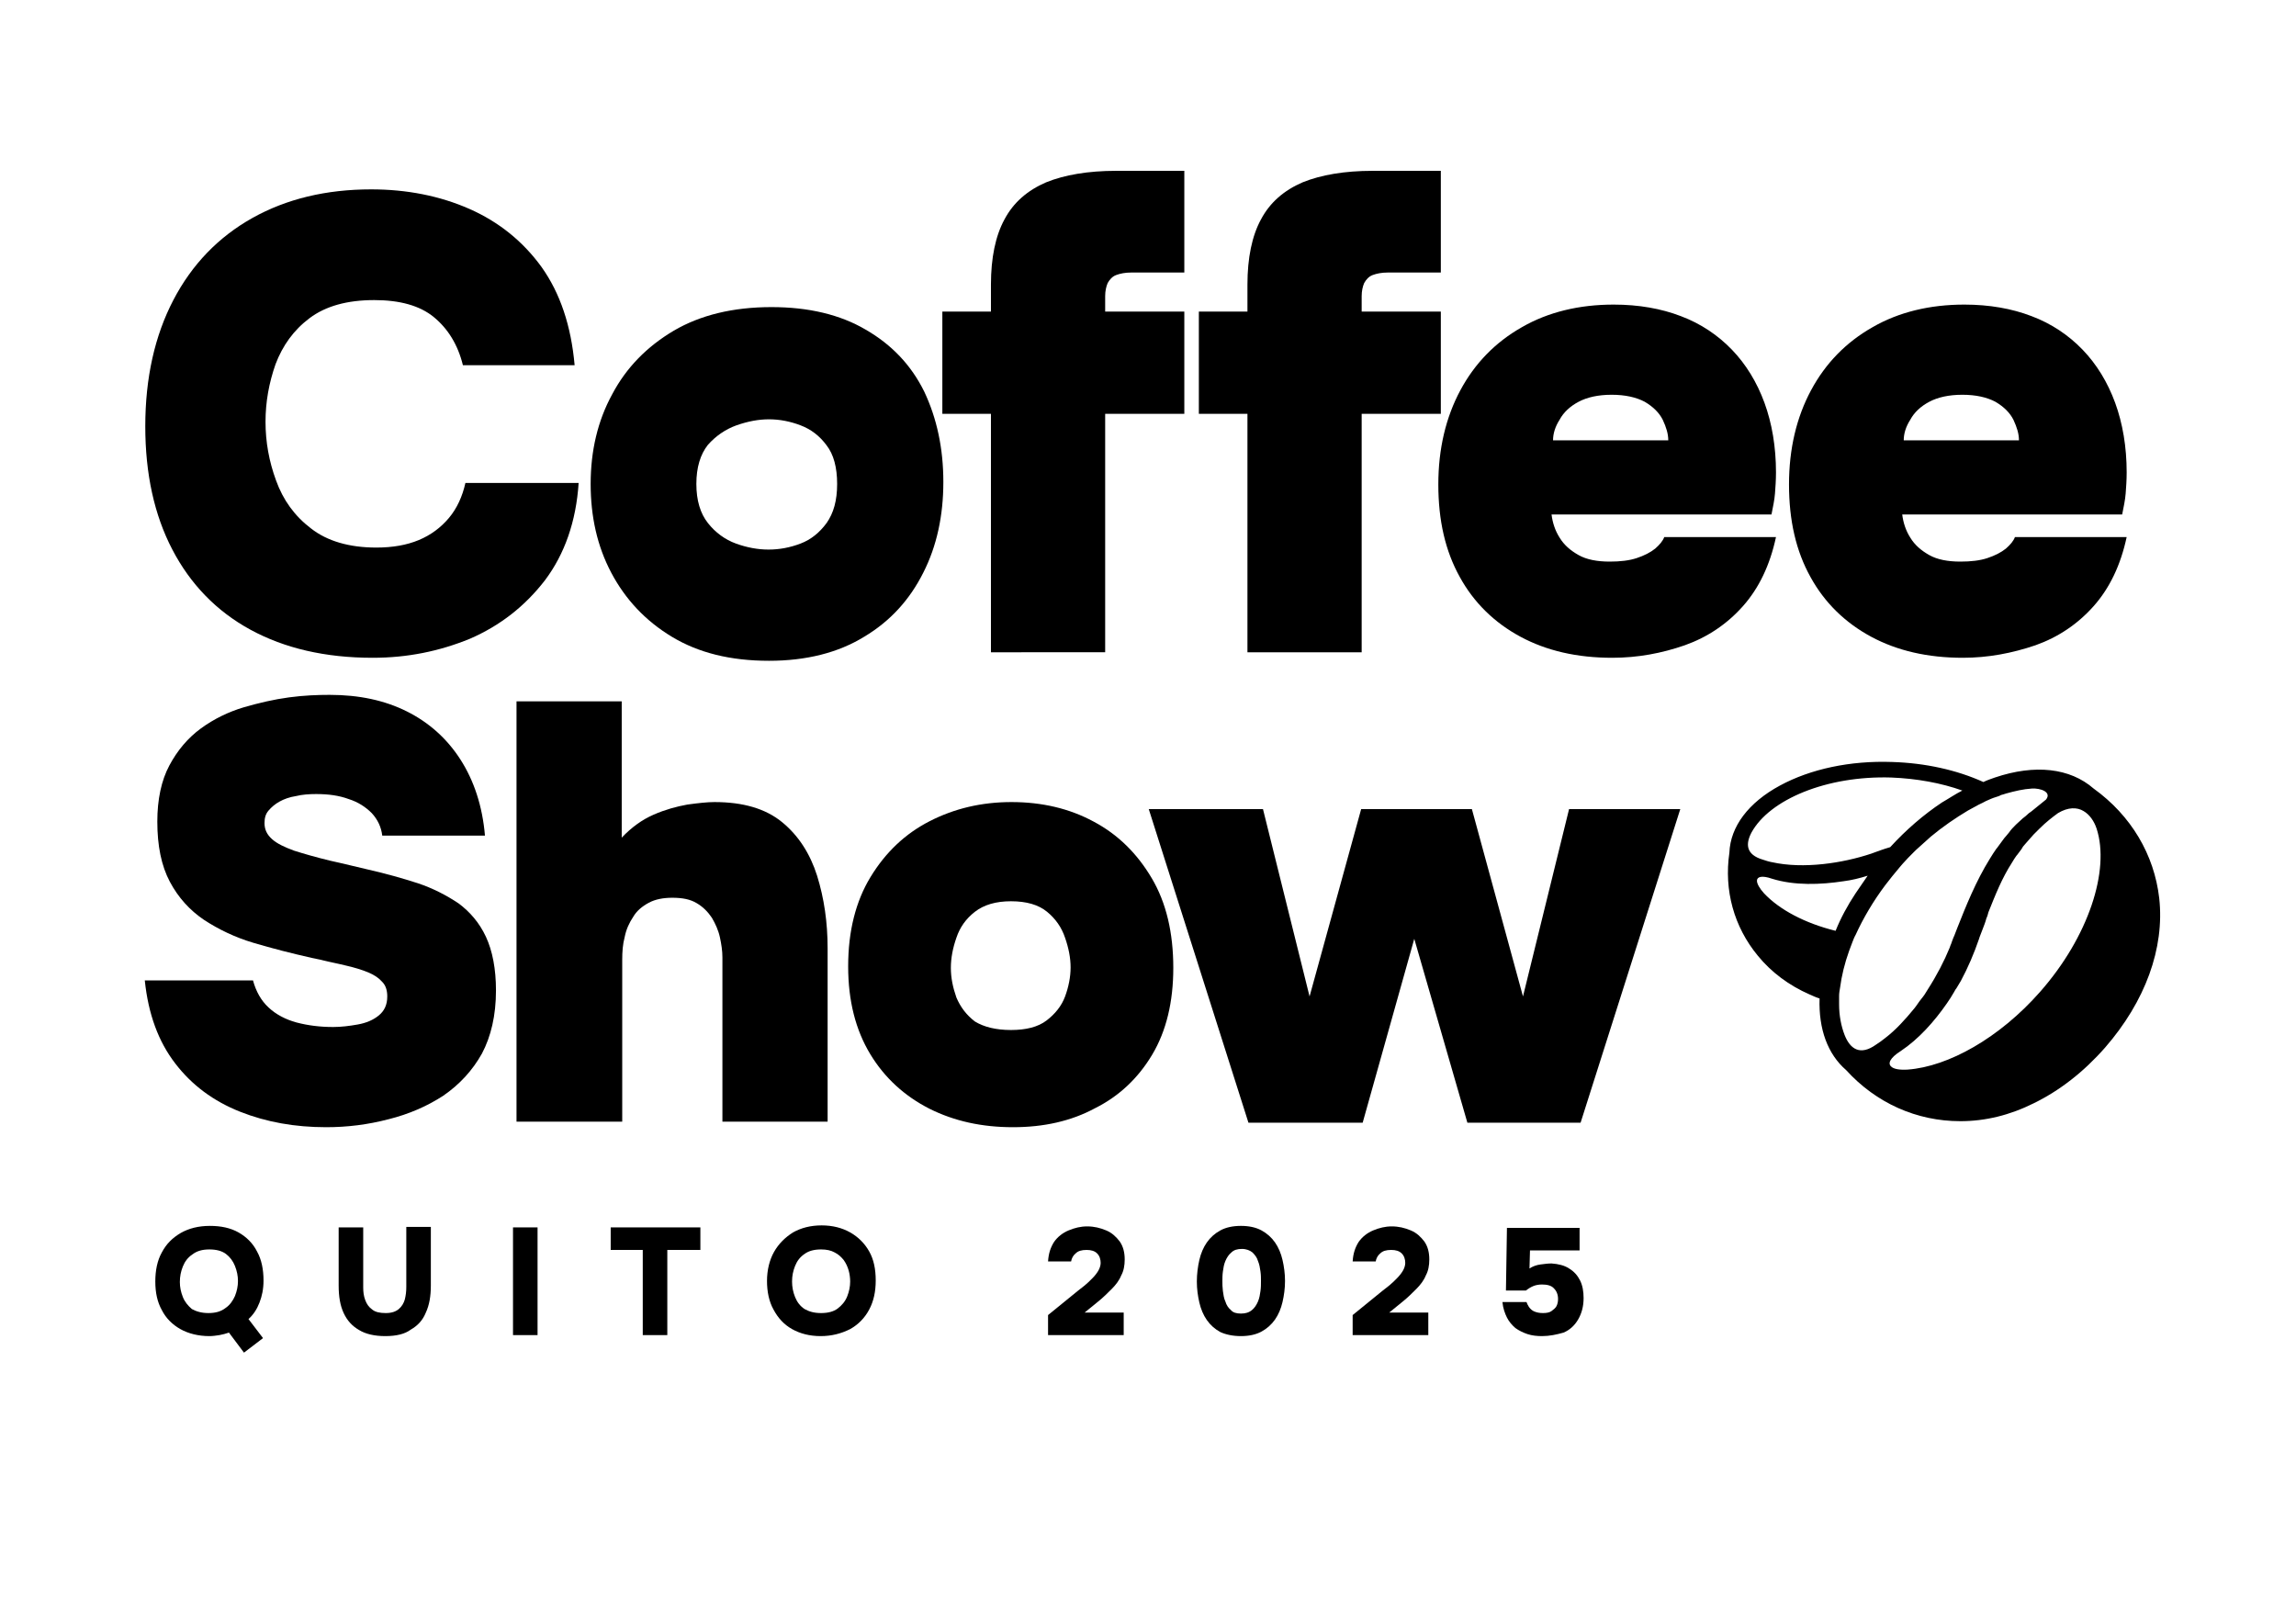
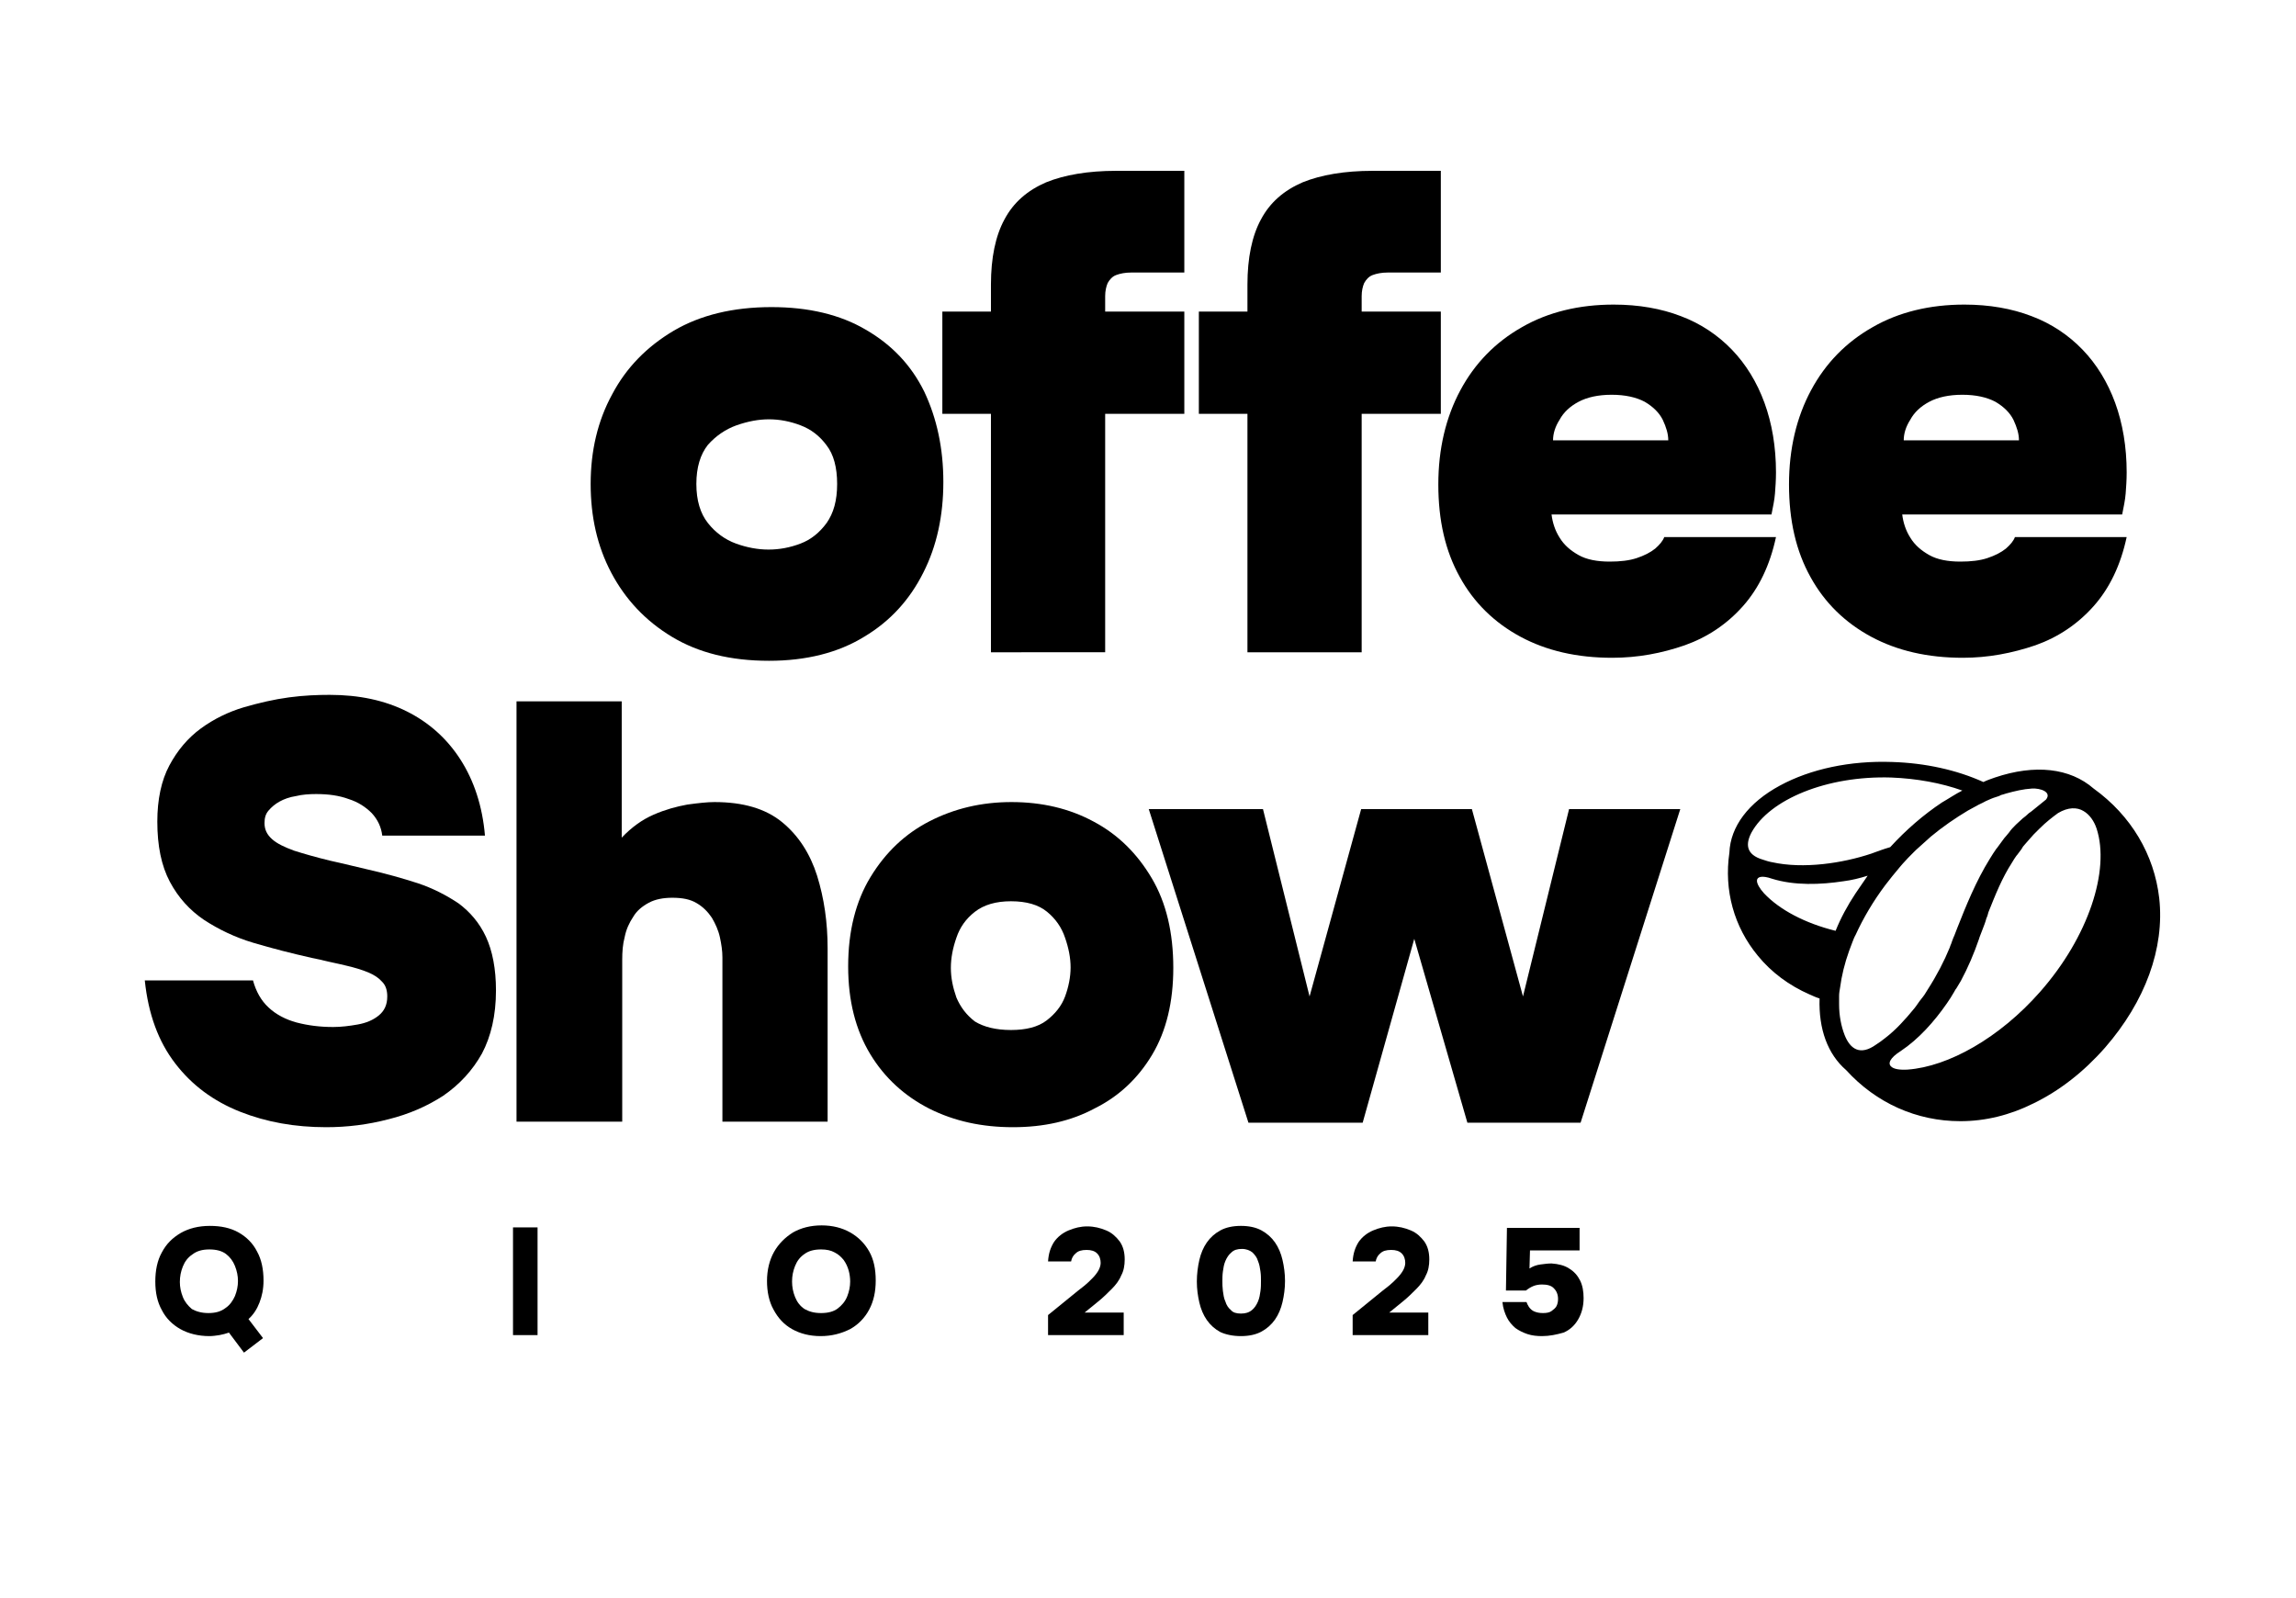
<svg xmlns="http://www.w3.org/2000/svg" version="1.1" id="Layer_1" x="0px" y="0px" viewBox="0 0 458.3 318.9" style="enable-background:new 0 0 458.3 318.9;" xml:space="preserve">
-   <path d="M74.4,131.3c-9.5,0-17.6-1.9-24.4-5.6c-6.8-3.7-12-9.1-15.6-16c-3.6-6.9-5.4-15.1-5.4-24.6c0-9.7,1.9-18.1,5.6-25.2  c3.7-7.1,9-12.6,15.8-16.4c6.8-3.8,14.7-5.7,23.7-5.7c7.1,0,13.7,1.3,19.6,3.9c5.9,2.6,10.7,6.5,14.4,11.6  c3.7,5.2,5.9,11.7,6.6,19.6H92.4c-1-4.1-3-7.3-5.8-9.6c-2.8-2.3-6.8-3.4-11.9-3.4c-5.4,0-9.7,1.2-12.9,3.6c-3.2,2.4-5.4,5.5-6.8,9.2  c-1.3,3.7-2,7.5-2,11.5c0,4,0.7,7.9,2.1,11.7c1.4,3.9,3.7,7.1,7,9.6c3.2,2.5,7.6,3.8,13,3.8c3.3,0,6.1-0.5,8.5-1.5  c2.4-1,4.4-2.5,6-4.4c1.6-1.9,2.7-4.3,3.3-7h22.6c-0.5,7.7-2.8,14.2-6.7,19.4c-4,5.2-9,9.1-15,11.7C87.7,130,81.3,131.3,74.4,131.3" />
  <path d="M197.8,130.2V82.6h-9.7V62.2h9.7v-5.4c0-5.3,0.9-9.7,2.7-13c1.8-3.4,4.6-5.8,8.3-7.4c3.7-1.5,8.4-2.3,14-2.3h13.6v20.3  h-10.6c-1.2,0-2.2,0.2-3,0.5c-0.8,0.3-1.3,0.9-1.7,1.6c-0.3,0.7-0.5,1.6-0.5,2.6v3.1h15.8v20.4h-15.8v47.6H197.8z" />
  <path d="M249,130.2V82.6h-9.7V62.2h9.7v-5.4c0-5.3,0.9-9.7,2.7-13c1.8-3.4,4.6-5.8,8.3-7.4c3.7-1.5,8.4-2.3,14-2.3h13.6v20.3H277  c-1.2,0-2.2,0.2-3,0.5c-0.8,0.3-1.3,0.9-1.7,1.6c-0.3,0.7-0.5,1.6-0.5,2.6v3.1h15.8v20.4h-15.8v47.6H249z" />
  <path d="M321.8,131.3c-7,0-13.1-1.4-18.3-4.2c-5.2-2.8-9.3-6.8-12.1-11.9c-2.9-5.2-4.3-11.3-4.3-18.5c0-7.1,1.5-13.4,4.4-18.8  c2.9-5.4,7-9.6,12.3-12.6c5.2-3,11.4-4.5,18.3-4.5c5,0,9.5,0.8,13.4,2.3c4,1.5,7.4,3.8,10.2,6.7c2.8,2.9,5,6.5,6.5,10.6  c1.5,4.1,2.3,8.8,2.3,13.9c0,1.5-0.1,2.9-0.2,4.2c-0.1,1.3-0.4,2.7-0.7,4.2h-43.9c0.2,1.6,0.7,3.2,1.6,4.6c0.9,1.5,2.2,2.6,3.8,3.5  c1.6,0.9,3.7,1.3,6.2,1.3c2.1,0,3.9-0.2,5.4-0.7c1.5-0.5,2.7-1.1,3.7-1.9c0.9-0.8,1.5-1.5,1.8-2.3h22.3c-1.2,5.6-3.4,10.2-6.6,13.8  c-3.2,3.6-7.1,6.2-11.6,7.8C331.7,130.4,326.9,131.3,321.8,131.3 M310,87.9h23c0-1.3-0.4-2.6-1.1-4.1c-0.7-1.4-1.9-2.6-3.6-3.6  c-1.7-0.9-3.9-1.4-6.6-1.4c-2.7,0-4.9,0.5-6.6,1.4c-1.7,0.9-3,2.1-3.8,3.6C310.4,85.2,310,86.6,310,87.9" />
  <path d="M391.8,131.3c-7,0-13.1-1.4-18.3-4.2c-5.2-2.8-9.3-6.8-12.1-11.9c-2.9-5.2-4.3-11.3-4.3-18.5c0-7.1,1.5-13.4,4.4-18.8  c2.9-5.4,7-9.6,12.3-12.6c5.2-3,11.4-4.5,18.3-4.5c5,0,9.5,0.8,13.4,2.3c4,1.5,7.4,3.8,10.2,6.7c2.8,2.9,5,6.5,6.5,10.6  c1.5,4.1,2.3,8.8,2.3,13.9c0,1.5-0.1,2.9-0.2,4.2c-0.1,1.3-0.4,2.7-0.7,4.2h-43.9c0.2,1.6,0.7,3.2,1.6,4.6c0.9,1.5,2.2,2.6,3.8,3.5  c1.6,0.9,3.7,1.3,6.2,1.3c2.1,0,3.9-0.2,5.4-0.7c1.5-0.5,2.7-1.1,3.7-1.9c0.9-0.8,1.5-1.5,1.8-2.3h22.3c-1.2,5.6-3.4,10.2-6.6,13.8  c-3.2,3.6-7.1,6.2-11.6,7.8C401.6,130.4,396.8,131.3,391.8,131.3 M380,87.9h23c0-1.3-0.4-2.6-1.1-4.1c-0.7-1.4-1.9-2.6-3.6-3.6  c-1.7-0.9-3.9-1.4-6.6-1.4c-2.7,0-4.9,0.5-6.6,1.4c-1.7,0.9-3,2.1-3.8,3.6C380.4,85.2,380,86.6,380,87.9" />
  <path d="M188.3,96.2c0,6.7-1.3,12.8-4,18.1c-2.7,5.4-6.6,9.7-11.8,12.8c-5.2,3.2-11.6,4.8-19,4.8c-7.7,0-14.1-1.6-19.4-4.8  c-5.3-3.2-9.3-7.5-12.1-12.8c-2.8-5.3-4.1-11.2-4.1-17.7c0-6.6,1.4-12.6,4.3-17.9c2.8-5.3,6.9-9.5,12.3-12.7  c5.3-3.1,11.8-4.7,19.5-4.7c7.4,0,13.7,1.5,18.8,4.5c5.2,3,9.1,7.1,11.7,12.4C187,83.5,188.3,89.5,188.3,96.2 M167.1,96.6  c0-3.3-0.7-5.9-2.1-7.7c-1.4-1.9-3.1-3.2-5.2-4c-2.1-0.8-4.2-1.2-6.3-1.2c-2.1,0-4.2,0.4-6.5,1.2c-2.2,0.8-4.1,2.1-5.7,3.9  c-1.5,1.9-2.3,4.5-2.3,7.8c0,3.3,0.8,5.9,2.3,7.8c1.5,1.9,3.4,3.3,5.6,4.1s4.4,1.2,6.5,1.2c2.2,0,4.3-0.4,6.4-1.2  c2.1-0.8,3.8-2.2,5.2-4.1C166.4,102.4,167.1,99.9,167.1,96.6" />
  <path d="M431,179.3c-1-8.7-5.6-16.5-13.1-21.9c0,0,0,0,0,0c0,0,0,0,0,0c-4.7-4.1-11.7-4.9-19.7-2.2c-0.8,0.3-1.5,0.5-2.3,0.9  c-5.3-2.4-11.6-3.8-18.2-4c-8.4-0.3-16.3,1.4-22.4,4.7c-6.3,3.4-9.9,8.2-10.1,13.4c0,0,0,0,0,0c0,0,0,0,0,0l0,0  c-1.1,7.5,0.9,14.8,5.7,20.6c2.7,3.3,6.2,5.9,10.3,7.7c0.7,0.3,1.3,0.6,2,0.8c-0.2,6.1,1.6,11.1,5.3,14.3l0,0c0,0,0,0,0,0  c6,6.6,14.1,10.2,22.8,10.2c5,0,9.9-1.2,14.7-3.6c5.1-2.5,9.9-6.2,14.2-11.1C428.2,199.9,432.1,189.3,431,179.3 M403.8,169  c0.2-0.2,0.4-0.5,0.6-0.7c0,0,0,0,0,0c0.5-0.6,1-1.1,1.5-1.7l0,0c0.4-0.4,0.8-0.8,1.2-1.2c1.3-1.3,2.6-2.3,3.7-3.1  c2-1.2,3.8-1.2,5.1-0.4c1.2,0.7,2.1,2,2.6,3.5c2.7,8.3-1.6,21.6-11.3,32.6c-8.1,9.2-18.3,14.9-26.4,15.5c-1.6,0.1-2.8-0.1-3.3-0.6  c-0.7-0.6-0.3-1.7,1.9-3.1c3.6-2.4,6.7-5.9,9.2-9.5l0,0c0.5-0.7,1-1.5,1.4-2.2c0.2-0.3,0.3-0.6,0.5-0.8c0.3-0.5,0.6-1,0.9-1.5  c1.4-2.6,2.6-5.4,3.6-8.3c0.2-0.7,0.5-1.3,0.7-1.9c0.3-0.8,0.6-1.5,0.8-2.3c0.2-0.4,0.3-0.8,0.4-1.2c1.4-3.5,2.7-6.8,4.7-9.9  c0.3-0.5,0.6-1,0.9-1.4c0,0,0.1-0.1,0.1-0.1c0,0,0,0,0,0c0.3-0.4,0.6-0.8,0.9-1.2L403.8,169z M349.6,166.2c3.6-6.6,15-11.4,27.9-11  c5.1,0.2,10,1.1,14.2,2.6c-1.4,0.7-2.7,1.6-4.1,2.4c-3.6,2.4-7.1,5.4-10.3,8.9c-1.4,0.4-2.7,0.9-3.8,1.3c-5.7,1.9-13.5,3.1-19.8,1.7  c-0.6-0.1-1.2-0.3-1.8-0.5C348.5,170.6,348.4,168.5,349.6,166.2 M366.4,185.8c-6.1-1.5-11.2-4.2-14.3-7.5c-0.9-1-1.4-1.9-1.4-2.5  c0-0.8,1-1.1,3-0.4c4.5,1.4,9.7,1.2,14.3,0.5c1.6-0.2,3.2-0.6,4.8-1.1c-0.8,1.2-1.6,2.3-2.4,3.5l0,0  C368.8,180.7,367.4,183.3,366.4,185.8 M368.2,206.6c-0.7-1.8-1.1-3.9-1.1-6.1c0-0.6,0-1.1,0-1.7c0-0.6,0.1-1.1,0.2-1.7  c0.3-2.3,0.9-4.8,1.8-7.3c0.2-0.5,0.4-1.1,0.6-1.6c0.2-0.5,0.4-1.1,0.7-1.6c1.5-3.3,3.5-6.7,5.9-9.9c0.9-1.2,1.9-2.4,2.9-3.6  c0.2-0.2,0.4-0.5,0.6-0.7c0.7-0.8,1.4-1.5,2.1-2.2c0.2-0.2,0.3-0.3,0.5-0.5c1-0.9,2-1.8,3-2.7c2.4-2,4.9-3.7,7.4-5.2  c0.7-0.4,1.5-0.8,2.2-1.2c0.5-0.2,1-0.5,1.4-0.7c0.7-0.3,1.3-0.6,2-0.8c0.3-0.1,0.7-0.2,1-0.4c0.4-0.1,0.7-0.2,1-0.3  c1.8-0.5,3.5-0.9,5.2-1c1.7-0.1,4,0.7,2.8,2.2l-2.1,1.7c-0.4,0.3-0.8,0.7-1.3,1c-0.4,0.4-0.9,0.8-1.3,1.1c0,0-0.1,0.1-0.1,0.1  c-0.4,0.4-0.8,0.7-1.2,1.1c-0.5,0.5-1,1-1.4,1.6c-0.2,0.2-0.3,0.4-0.5,0.6c-0.3,0.3-0.5,0.6-0.8,1c-0.4,0.5-0.7,1-1.1,1.5l-0.1,0.1  c-0.4,0.6-0.9,1.3-1.3,2c-2.8,4.5-4.8,9.5-6.5,13.8c-0.3,0.7-0.5,1.4-0.8,2c-0.1,0.3-0.2,0.5-0.3,0.8c-0.1,0.4-0.3,0.7-0.4,1.1  c-1.1,2.7-2.6,5.6-4.4,8.4c-0.4,0.7-0.8,1.3-1.3,1.9c-0.5,0.6-0.9,1.3-1.4,1.9c-1.8,2.2-3.7,4.3-5.8,5.9c-0.6,0.5-1.2,0.9-1.8,1.3  C371.3,210.8,369.3,209.4,368.2,206.6" />
  <path d="M65.1,225c-6.2,0-11.9-1-17.2-3.1c-5.3-2.1-9.6-5.3-12.9-9.6c-3.4-4.4-5.4-9.9-6.1-16.6h21.6c0.6,2.2,1.6,4,3.1,5.4  c1.5,1.4,3.4,2.4,5.6,3c2.3,0.6,4.7,0.9,7.3,0.9c1.6,0,3.2-0.2,4.9-0.5c1.7-0.3,3.1-0.9,4.2-1.8c1.1-0.9,1.7-2.1,1.7-3.8  c0-1.2-0.3-2.2-1-2.9c-0.7-0.8-1.6-1.4-2.8-1.9c-1.2-0.5-2.8-1-4.6-1.4c-0.7-0.2-1.4-0.3-2.2-0.5c-0.8-0.2-1.5-0.3-2.2-0.5  c-0.7-0.2-1.5-0.3-2.3-0.5c-4-0.9-7.9-1.9-11.6-3c-3.7-1.1-7-2.7-9.9-4.6c-2.8-1.9-5.1-4.4-6.8-7.6c-1.7-3.2-2.5-7.2-2.5-12  c0-4.4,0.8-8.2,2.4-11.2c1.6-3,3.7-5.5,6.3-7.4c2.6-1.9,5.5-3.3,8.5-4.2c3.1-0.9,6.1-1.6,9.1-2c3-0.4,5.7-0.5,8.1-0.5  c5.9,0,11,1.1,15.4,3.3c4.4,2.2,8,5.4,10.7,9.6c2.7,4.2,4.4,9.3,4.9,15.2H76.3c-0.2-1.7-0.9-3.2-2.1-4.5c-1.2-1.2-2.7-2.2-4.6-2.8  c-1.9-0.7-4-1-6.5-1c-1.4,0-2.8,0.1-4,0.4c-1.3,0.2-2.4,0.6-3.3,1.1c-0.9,0.5-1.6,1.1-2.2,1.8c-0.6,0.7-0.8,1.5-0.8,2.5  c0,1.3,0.5,2.3,1.5,3.2c1,0.9,2.5,1.6,4.4,2.3c1.9,0.6,4.3,1.3,7.2,2c1.3,0.3,2.7,0.6,3.9,0.9c1.3,0.3,2.5,0.6,3.8,0.9  c3.5,0.8,6.7,1.7,9.8,2.7c3,1,5.7,2.4,8.1,4c2.3,1.7,4.2,3.9,5.5,6.7c1.3,2.8,2,6.4,2,10.7c0,5-1,9.2-2.8,12.6  c-1.9,3.4-4.5,6.2-7.7,8.4c-3.2,2.1-6.9,3.7-10.9,4.7C73.4,224.5,69.3,225,65.1,225" />
  <path d="M103.1,224.1V140h21v27.2c2-2.1,4.1-3.6,6.4-4.6c2.3-1,4.5-1.6,6.7-2c2.2-0.3,4-0.5,5.4-0.5c5.7,0,10.2,1.3,13.5,4  c3.3,2.7,5.6,6.3,7,10.7c1.4,4.5,2.1,9.3,2.1,14.5v34.6h-21v-32.8c0-1.3-0.2-2.6-0.5-4c-0.3-1.4-0.9-2.7-1.6-3.9  c-0.8-1.2-1.8-2.2-3-2.9c-1.3-0.8-2.9-1.1-4.9-1.1c-1.8,0-3.4,0.3-4.7,1c-1.3,0.7-2.4,1.6-3.1,2.8c-0.8,1.2-1.4,2.5-1.7,4  c-0.4,1.5-0.5,3-0.5,4.6v32.3H103.1z" />
  <path d="M202.2,225c-6.2,0-11.7-1.2-16.7-3.7c-4.9-2.5-8.9-6.1-11.8-10.9c-2.9-4.8-4.4-10.6-4.4-17.5c0-7,1.5-13,4.5-17.9  c3-4.9,6.9-8.6,11.8-11.1c4.9-2.5,10.3-3.8,16.3-3.8c6.1,0,11.6,1.3,16.4,3.9c4.9,2.6,8.7,6.4,11.6,11.3c2.9,4.9,4.3,10.9,4.3,17.9  c0,6.8-1.4,12.6-4.2,17.3c-2.8,4.7-6.6,8.3-11.4,10.7C213.8,223.8,208.3,225,202.2,225 M201.8,205.6c3,0,5.4-0.6,7.1-1.9  c1.7-1.3,3-2.9,3.7-4.8c0.7-1.9,1.1-3.9,1.1-5.8s-0.4-3.9-1.1-5.9c-0.7-2.1-1.9-3.8-3.6-5.2c-1.7-1.4-4.1-2.1-7.2-2.1  c-3,0-5.4,0.7-7.2,2.1s-3,3.1-3.7,5.2c-0.7,2-1.1,4-1.1,6c0,2,0.4,3.9,1.1,5.9c0.8,1.9,2,3.5,3.7,4.8  C196.4,205,198.8,205.6,201.8,205.6" />
  <polygon points="249.2,224.1 229.3,161.5 252.1,161.5 261.4,198.9 271.7,161.5 293.8,161.5 304,198.9 313.2,161.5 335.4,161.5   315.5,224.1 292.9,224.1 282.3,187.4 272,224.1 " />
  <path d="M48.7,270l-3-4c-0.6,0.2-1.3,0.4-1.9,0.5c-0.7,0.1-1.3,0.2-2,0.2c-2.2,0-4.2-0.5-5.8-1.4c-1.6-0.9-2.9-2.2-3.7-3.8  c-0.9-1.6-1.3-3.5-1.3-5.7c0-2.2,0.4-4.2,1.3-5.8c0.9-1.7,2.1-2.9,3.8-3.9c1.6-0.9,3.5-1.4,5.8-1.4c2.2,0,4.1,0.4,5.7,1.3  c1.6,0.9,2.9,2.2,3.7,3.8c0.9,1.6,1.3,3.6,1.3,5.8c0,1.7-0.3,3.1-0.8,4.4c-0.5,1.3-1.2,2.4-2.2,3.3l2.9,3.8L48.7,270z M41.6,262.1  c1.4,0,2.5-0.3,3.4-1c0.9-0.6,1.5-1.5,1.9-2.4c0.4-1,0.6-2,0.6-3c0-1-0.2-2-0.6-3c-0.4-1-1-1.8-1.8-2.4c-0.8-0.6-1.9-0.9-3.3-0.9  c-1.4,0-2.5,0.3-3.4,1c-0.9,0.6-1.5,1.4-1.9,2.4c-0.4,1-0.6,2-0.6,3.1c0,1,0.2,2,0.6,3c0.4,1,1,1.7,1.8,2.4  C39.2,261.8,40.3,262.1,41.6,262.1" />
-   <path d="M76.9,266.7c-2.1,0-3.9-0.4-5.2-1.2c-1.4-0.8-2.4-1.9-3.1-3.4c-0.7-1.5-1-3.3-1-5.5V245h4.9v12c0,0.9,0.1,1.7,0.4,2.5  c0.3,0.8,0.7,1.4,1.4,1.9c0.6,0.5,1.5,0.7,2.7,0.7c1.2,0,2-0.3,2.6-0.8c0.6-0.5,1-1.2,1.2-1.9c0.2-0.8,0.3-1.6,0.3-2.5v-12h4.9v11.7  c0,2.1-0.3,3.9-1,5.4c-0.6,1.5-1.6,2.6-3,3.4C80.8,266.3,79.1,266.7,76.9,266.7" />
  <rect x="102.4" y="245" width="4.9" height="21.5" />
-   <polygon points="128.3,266.5 128.3,249.5 121.9,249.5 121.9,245 139.8,245 139.8,249.5 133.2,249.5 133.2,266.5 " />
  <path d="M163.8,266.7c-2.2,0-4.1-0.5-5.7-1.4c-1.6-0.9-2.8-2.2-3.7-3.9c-0.9-1.6-1.3-3.6-1.3-5.7c0-2.2,0.5-4.2,1.4-5.8  c0.9-1.6,2.2-2.9,3.8-3.9c1.6-0.9,3.5-1.4,5.7-1.4c2.2,0,4.1,0.5,5.7,1.4c1.6,0.9,2.9,2.2,3.8,3.8c0.9,1.6,1.3,3.5,1.3,5.8  c0,2.2-0.4,4.1-1.3,5.8c-0.9,1.7-2.2,3-3.8,3.9C167.9,266.2,166,266.7,163.8,266.7 M163.9,262.1c1.4,0,2.5-0.3,3.3-0.9  c0.8-0.6,1.5-1.4,1.9-2.4c0.4-1,0.6-2,0.6-3c0-0.7-0.1-1.5-0.3-2.2c-0.2-0.7-0.5-1.4-1-2.1c-0.5-0.6-1-1.1-1.8-1.5  c-0.7-0.4-1.6-0.6-2.7-0.6c-1.4,0-2.5,0.3-3.3,0.9c-0.9,0.6-1.5,1.4-1.9,2.4c-0.4,1-0.6,2-0.6,3.1c0,1.1,0.2,2.1,0.6,3.1  c0.4,1,1,1.8,1.9,2.4C161.5,261.8,162.5,262.1,163.9,262.1" />
  <path d="M209.2,266.5v-4l5.9-4.8c0.4-0.3,0.9-0.7,1.4-1.1c0.5-0.4,1-0.9,1.5-1.4c0.5-0.5,0.9-1,1.2-1.5c0.3-0.5,0.5-1.1,0.5-1.6  c0-0.7-0.2-1.4-0.7-1.9c-0.5-0.5-1.2-0.7-2.1-0.7c-1,0-1.7,0.2-2.2,0.7c-0.5,0.4-0.8,1-0.9,1.6h-4.6c0.1-1.6,0.5-2.8,1.2-3.9  c0.7-1,1.7-1.8,2.9-2.3c1.2-0.5,2.4-0.8,3.7-0.8c1.4,0,2.6,0.3,3.8,0.8s2,1.3,2.7,2.2c0.7,1,1,2.2,1,3.6c0,1.2-0.2,2.3-0.7,3.2  c-0.4,1-1.1,1.9-1.9,2.7c-0.8,0.8-1.7,1.7-2.7,2.5l-2.7,2.2h7.8v4.5H209.2z" />
  <path d="M247.7,266.7c-1.6,0-3-0.3-4.1-0.8c-1.1-0.6-2-1.4-2.7-2.4c-0.7-1-1.2-2.2-1.5-3.5c-0.3-1.3-0.5-2.7-0.5-4.2  c0-1.5,0.2-3,0.5-4.3c0.3-1.3,0.8-2.5,1.5-3.5c0.7-1,1.6-1.8,2.7-2.4c1.1-0.6,2.5-0.9,4.1-0.9c1.6,0,3,0.3,4.1,0.9  c1.1,0.6,2,1.4,2.7,2.4s1.2,2.2,1.5,3.5c0.3,1.3,0.5,2.7,0.5,4.2c0,1.5-0.2,2.9-0.5,4.2c-0.3,1.3-0.8,2.5-1.5,3.5  c-0.7,1-1.6,1.8-2.7,2.4C250.7,266.4,249.3,266.7,247.7,266.7 M247.7,262.2c0.9,0,1.6-0.2,2.2-0.7c0.5-0.4,0.9-1,1.2-1.7  c0.3-0.7,0.4-1.4,0.5-2.1c0.1-0.7,0.1-1.4,0.1-2c0-0.6,0-1.2-0.1-1.9c-0.1-0.7-0.2-1.4-0.5-2.1c-0.2-0.7-0.6-1.2-1.1-1.7  c-0.5-0.4-1.2-0.7-2.1-0.7c-0.9,0-1.6,0.2-2.1,0.7c-0.5,0.4-0.9,1-1.2,1.7c-0.3,0.7-0.4,1.4-0.5,2.1c-0.1,0.7-0.1,1.4-0.1,1.9  c0,0.6,0,1.2,0.1,2c0.1,0.7,0.2,1.5,0.5,2.1c0.2,0.7,0.6,1.3,1.1,1.7C246.1,262,246.8,262.2,247.7,262.2" />
  <path d="M270,266.5v-4l5.9-4.8c0.4-0.3,0.9-0.7,1.4-1.1c0.5-0.4,1-0.9,1.5-1.4c0.5-0.5,0.9-1,1.2-1.5c0.3-0.5,0.5-1.1,0.5-1.6  c0-0.7-0.2-1.4-0.7-1.9c-0.5-0.5-1.2-0.7-2.1-0.7c-1,0-1.7,0.2-2.2,0.7c-0.5,0.4-0.8,1-0.9,1.6H270c0.1-1.6,0.5-2.8,1.2-3.9  c0.7-1,1.7-1.8,2.9-2.3c1.2-0.5,2.4-0.8,3.7-0.8c1.4,0,2.6,0.3,3.8,0.8s2,1.3,2.7,2.2c0.7,1,1,2.2,1,3.6c0,1.2-0.2,2.3-0.7,3.2  c-0.4,1-1.1,1.9-1.9,2.7c-0.8,0.8-1.7,1.7-2.7,2.5l-2.7,2.2h7.8v4.5H270z" />
  <path d="M307.8,266.7c-1,0-2-0.1-2.9-0.4c-0.9-0.3-1.7-0.7-2.4-1.2c-0.7-0.6-1.3-1.3-1.7-2.1s-0.8-1.9-0.9-3.1h4.8  c0.1,0.3,0.3,0.7,0.5,1c0.3,0.4,0.6,0.7,1.1,0.9c0.5,0.2,1,0.3,1.7,0.3c0.7,0,1.3-0.1,1.7-0.4c0.4-0.3,0.8-0.6,1-1  c0.2-0.4,0.3-0.9,0.3-1.4c0-0.9-0.3-1.6-0.8-2.1c-0.5-0.6-1.4-0.8-2.4-0.8c-0.6,0-1.2,0.1-1.7,0.3c-0.5,0.2-1,0.5-1.5,0.9h-4  l0.2-12.5h14.5v4.5h-9.9l-0.1,3.6c0.6-0.4,1.4-0.7,2.2-0.8c0.8-0.1,1.5-0.2,2.2-0.2c1.4,0.1,2.6,0.4,3.5,1c1,0.6,1.7,1.4,2.2,2.4  c0.5,1,0.7,2.2,0.7,3.5c0,1.7-0.4,3.1-1.1,4.3c-0.7,1.2-1.7,2.1-2.9,2.6C310.7,266.4,309.3,266.7,307.8,266.7" />
</svg>